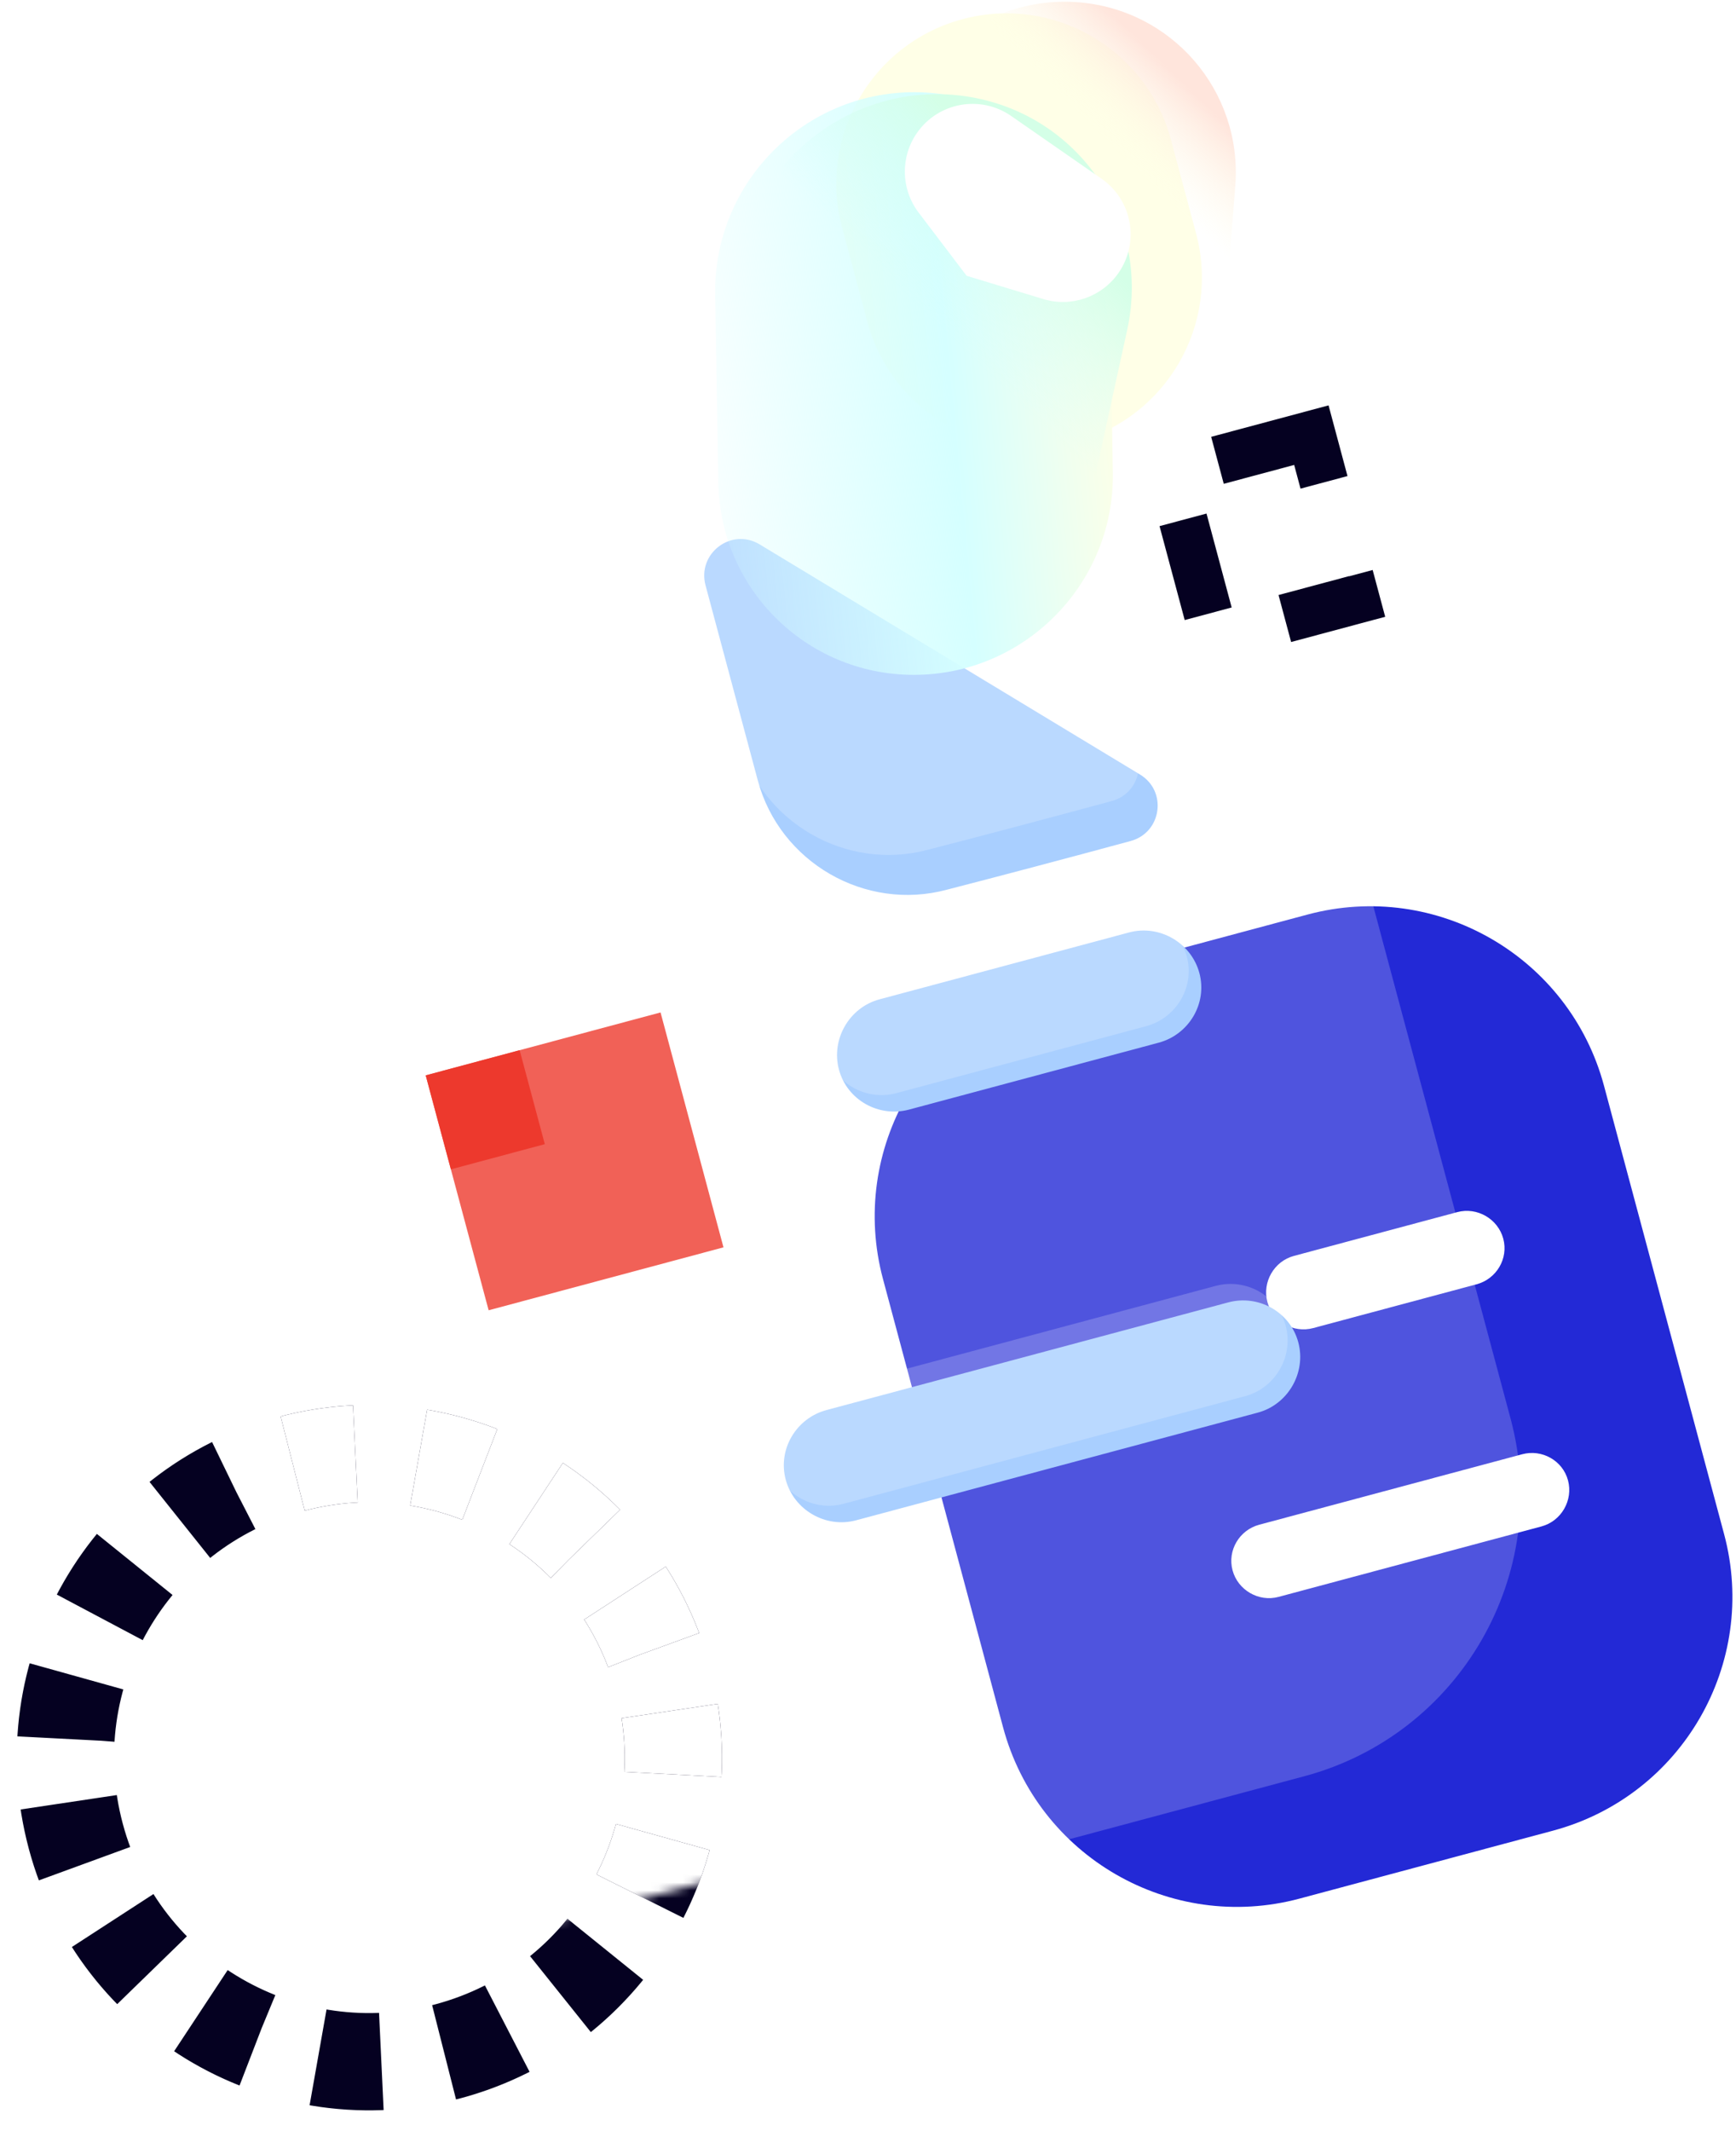
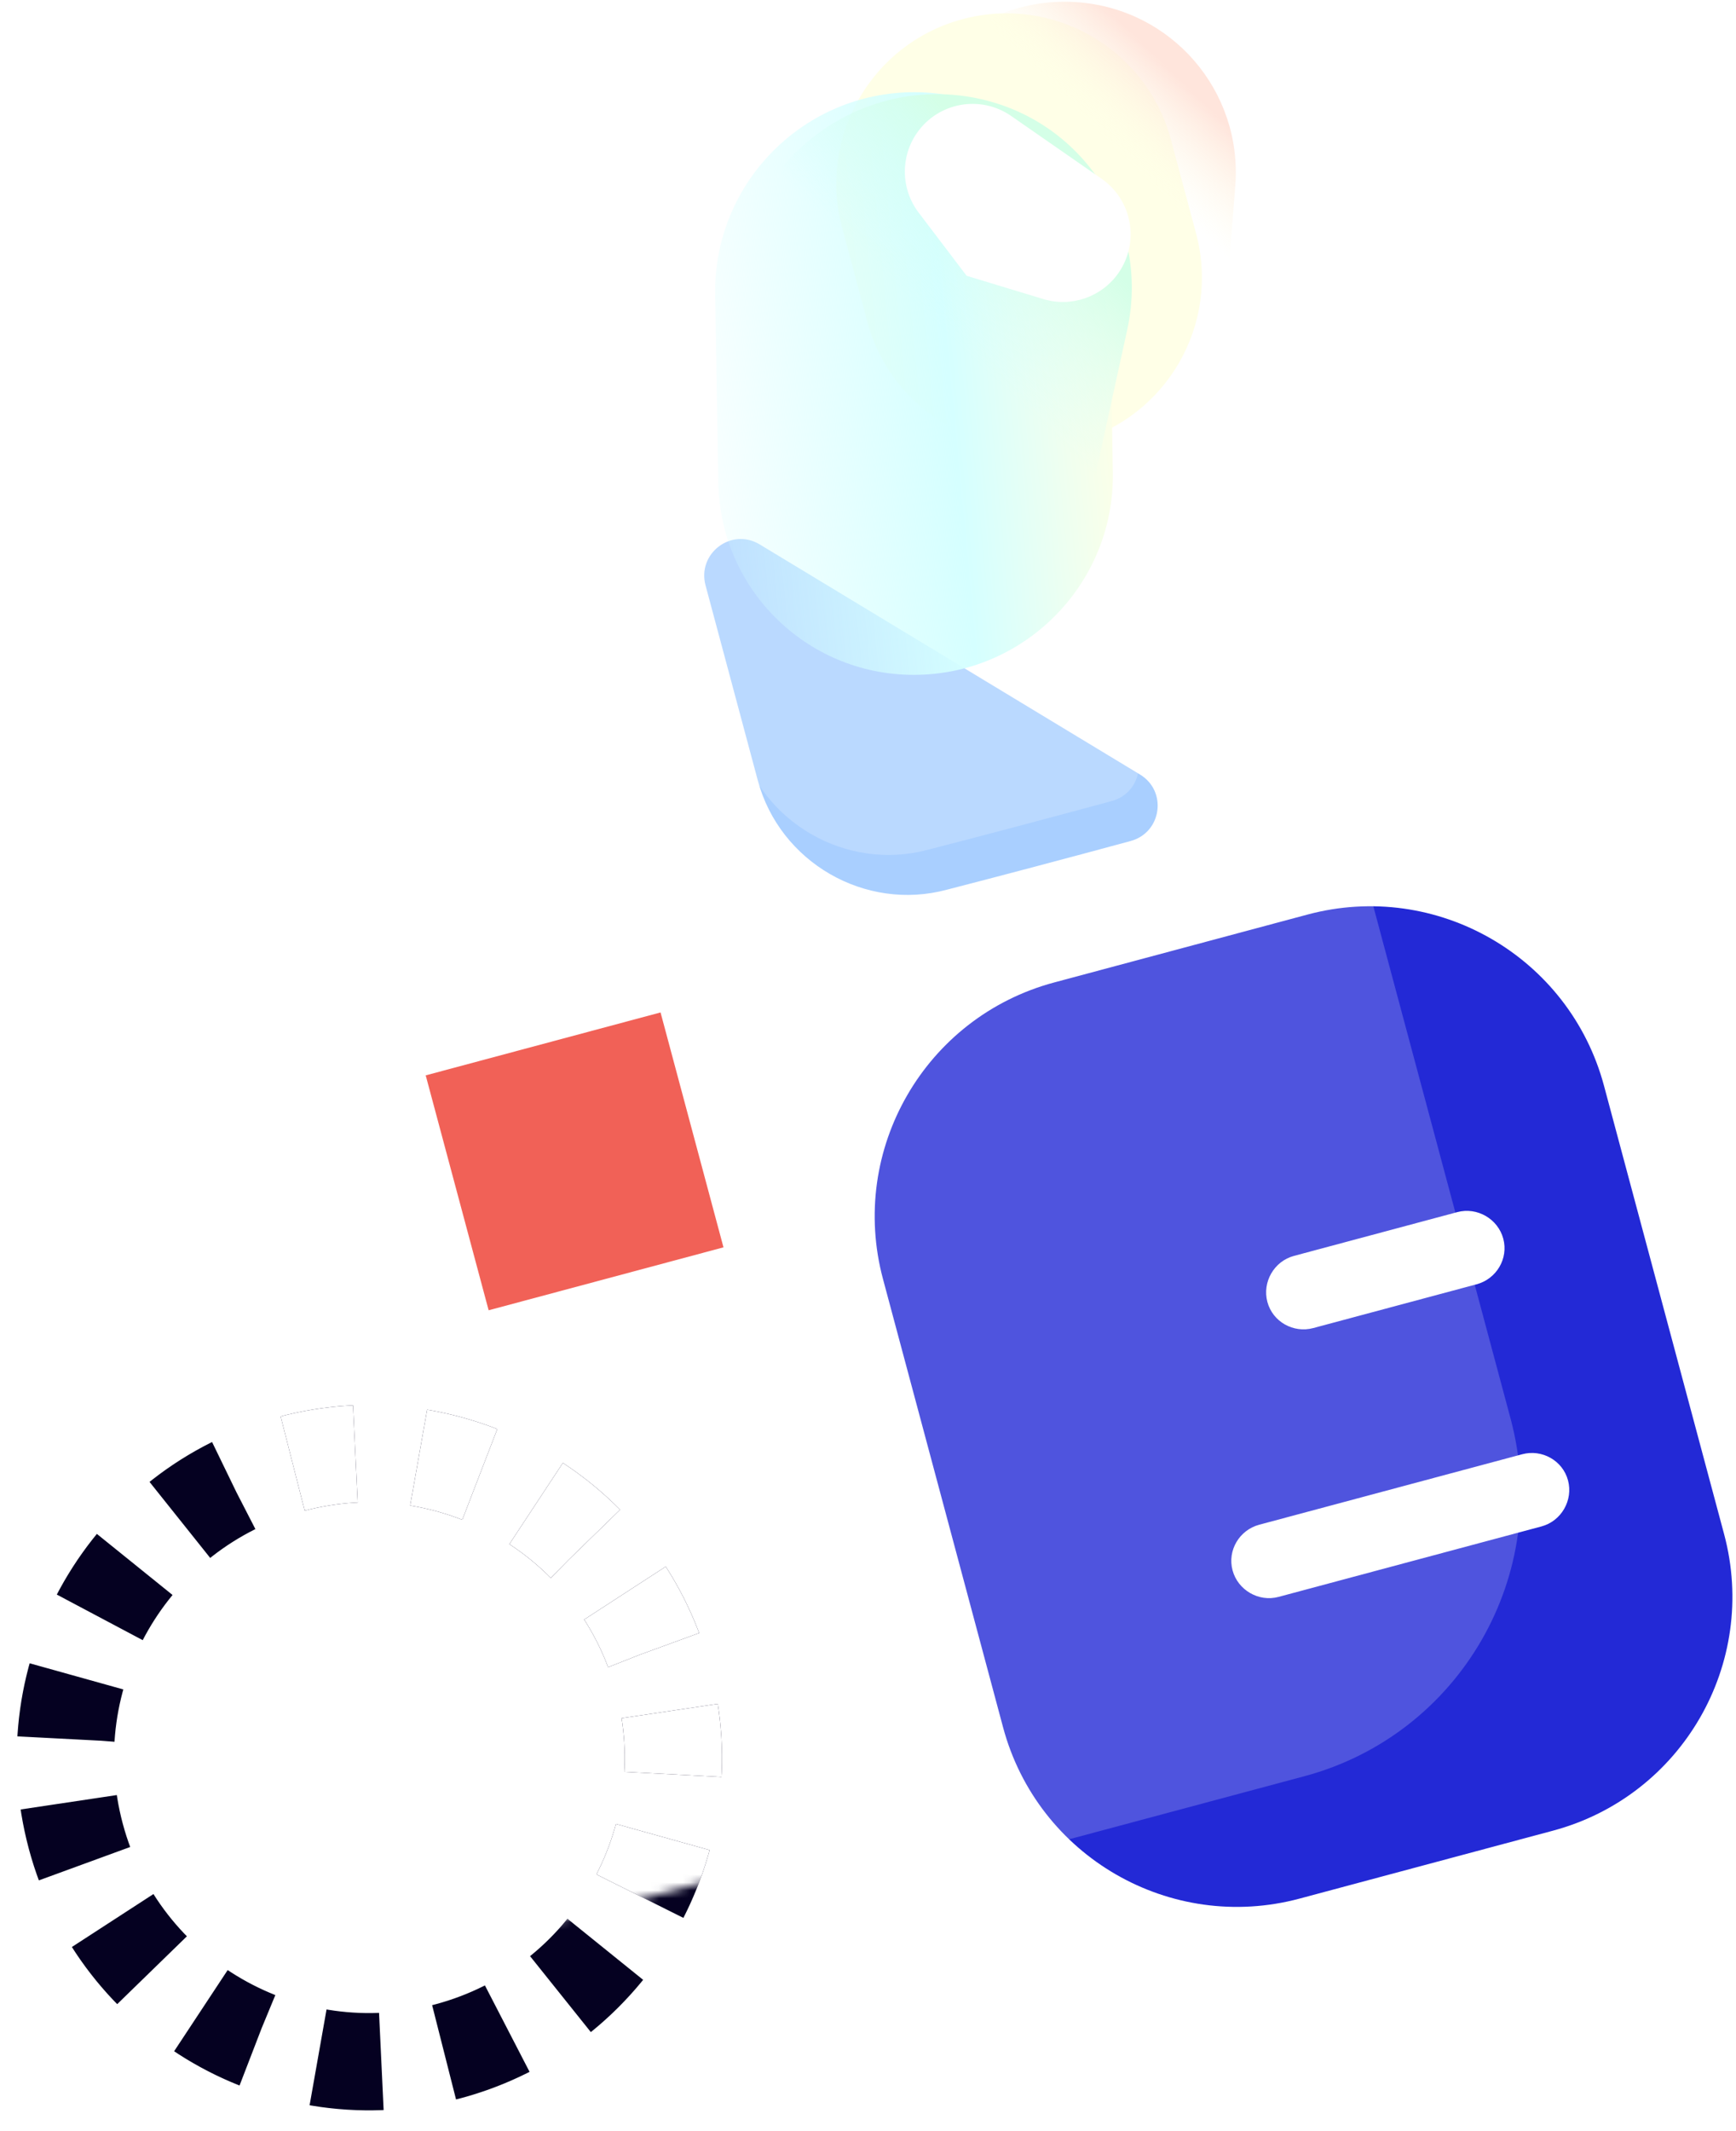
<svg xmlns="http://www.w3.org/2000/svg" width="220" height="270" viewBox="0 0 220 270" fill="none">
  <g clip-path="url(#clip0_2525_24181)">
    <path d="M83.71 128.269L53.949 136.243L61.924 166.004L91.685 158.03L83.71 128.269Z" fill="#ED392D" />
    <path d="M111.9 162.047C107.515 145.68 117.227 128.857 133.594 124.472L165.698 115.869C182.064 111.484 198.887 121.197 203.273 137.563L218.492 194.363C222.878 210.729 213.165 227.552 196.798 231.937L164.694 240.54C148.328 244.925 131.505 235.212 127.119 218.846L111.9 162.047Z" fill="#2329D6" />
    <g filter="url(#filter0_iii_2525_24181)">
      <path fill-rule="evenodd" clip-rule="evenodd" d="M163.975 156.587L184.68 151.039C187.192 150.366 189.834 151.894 190.508 154.41C191.182 156.925 189.642 159.508 187.13 160.181L166.424 165.729C163.913 166.402 161.288 164.936 160.613 162.42C159.939 159.904 161.463 157.26 163.975 156.587ZM195.35 190.858L162.025 199.788C159.513 200.461 156.872 198.932 156.198 196.417C155.523 193.901 157.064 191.318 159.575 190.645L192.9 181.716C195.412 181.043 198.037 182.51 198.711 185.025C199.385 187.541 197.862 190.185 195.35 190.858Z" fill="white" />
    </g>
    <g filter="url(#filter1_iiii_2525_24181)">
      <path d="M8.453 97.397C3.168 77.673 14.873 57.4 34.597 52.115L92.675 36.553C97.411 35.284 102.457 35.948 106.703 38.4L130.26 52L153.817 65.601C158.063 68.052 161.161 72.09 162.43 76.826L188.359 173.593C193.644 193.317 181.939 213.591 162.215 218.876L84.836 239.609C65.112 244.894 44.838 233.189 39.553 213.465L8.453 97.397Z" fill="white" fill-opacity="0.2" />
    </g>
    <g filter="url(#filter2_f_2525_24181)">
-       <path fill-rule="evenodd" clip-rule="evenodd" d="M111.456 126.61L143.093 118.133C146.93 117.105 150.967 119.44 151.997 123.283C153.027 127.127 150.673 131.074 146.836 132.102L115.199 140.579C111.362 141.607 107.35 139.366 106.32 135.522C105.29 131.679 107.619 127.639 111.456 126.61ZM159.394 178.973L108.477 192.616C104.639 193.645 100.603 191.31 99.573 187.466C98.543 183.623 100.896 179.676 104.734 178.648L155.652 165.005C159.489 163.976 163.5 166.217 164.53 170.061C165.56 173.904 163.232 177.945 159.394 178.973Z" fill="#A9CFFF" />
-     </g>
+       </g>
    <g filter="url(#filter3_iii_2525_24181)">
-       <path fill-rule="evenodd" clip-rule="evenodd" d="M109.861 120.658L141.498 112.181C145.335 111.153 149.372 113.488 150.402 117.331C151.431 121.175 149.078 125.121 145.24 126.15L113.604 134.627C109.766 135.655 105.755 133.414 104.725 129.57C103.695 125.727 106.024 121.687 109.861 120.658ZM157.799 173.021L106.881 186.664C103.044 187.692 99.007 185.358 97.978 181.514C96.948 177.67 99.301 173.724 103.139 172.696L154.057 159.052C157.894 158.024 161.905 160.265 162.935 164.109C163.965 167.952 161.637 171.992 157.799 173.021Z" fill="white" fill-opacity="0.2" />
-     </g>
+       </g>
    <g filter="url(#filter4_f_2525_24181)">
      <path d="M119.979 112.724C126.521 111.041 135.598 108.639 143.284 106.55C147.222 105.484 147.962 100.232 144.467 98.124C131.825 90.479 109.208 76.795 96.267 68.969C92.687 66.804 88.329 70.121 89.412 74.162L96.034 98.874C98.812 109.242 109.627 115.498 119.979 112.724Z" fill="#A9CFFF" />
    </g>
    <g filter="url(#filter5_iii_2525_24181)">
      <path d="M117.587 103.796C124.128 102.113 133.206 99.711 140.892 97.621C144.83 96.556 145.57 91.304 142.075 89.196C129.433 81.551 106.816 67.867 93.875 60.041C90.295 57.875 85.937 61.193 87.02 65.234L93.641 89.945C96.42 100.314 107.235 106.57 117.587 103.796Z" fill="white" fill-opacity="0.2" />
    </g>
-     <path d="M65.854 133.053L53.949 136.243L57.139 148.148L69.043 144.958L65.854 133.053Z" fill="#ED392D" />
    <path d="M56.777 259.886C77.323 254.381 89.516 233.263 84.01 212.717C78.505 192.171 57.387 179.978 36.841 185.484C16.295 190.989 4.103 212.107 9.608 232.653C15.113 253.199 36.231 265.391 56.777 259.886Z" stroke="#050121" stroke-width="12.324" stroke-dasharray="8.05 8.05" />
    <mask id="mask0_2525_24181" style="mask-type:alpha" maskUnits="userSpaceOnUse" x="26" y="144" width="92" height="105">
      <path d="M50.611 248.779L26.395 164.359L92.959 144.929L117.573 230.837L50.611 248.779Z" fill="#2329D6" />
    </mask>
    <g mask="url(#mask0_2525_24181)">
      <path d="M56.777 259.886C77.323 254.381 89.516 233.263 84.01 212.717C78.505 192.171 57.387 179.978 36.841 185.484C16.295 190.989 4.103 212.107 9.608 232.653C15.113 253.199 36.231 265.391 56.777 259.886Z" stroke="white" stroke-width="12.324" stroke-dasharray="8.05 8.05" />
    </g>
    <g filter="url(#filter6_f_2525_24181)">
      <path d="M106.724 28.845C103.641 17.339 110.469 5.513 121.974 2.43C133.48 -0.653 145.306 6.175 148.389 17.681L151.579 29.585C154.662 41.091 147.834 52.917 136.328 56C124.823 59.083 112.996 52.255 109.913 40.749L106.724 28.845Z" fill="#FFFFE7" />
    </g>
    <path d="M112.923 20.565C113.869 8.528 124.401 -0.556 136.447 0.274C148.492 1.104 157.49 11.535 156.543 23.572L155.21 40.531C154.943 43.924 151.974 46.485 148.579 46.251L117.254 44.091C113.859 43.857 111.323 40.917 111.589 37.524L112.923 20.565Z" fill="url(#paint0_linear_2525_24181)" />
    <g filter="url(#filter7_f_2525_24181)">
      <path d="M90.632 37.323C90.401 23.513 101.408 12.036 115.215 11.689C129.023 11.341 140.402 22.255 140.632 36.065L141.028 59.859C141.258 73.669 130.252 85.146 116.444 85.493C102.637 85.841 91.257 74.927 91.028 61.117L90.632 37.323Z" fill="url(#paint1_linear_2525_24181)" />
    </g>
    <g style="mix-blend-mode:luminosity">
      <path d="M93.97 31.829C96.916 18.373 110.247 9.691 123.745 12.437C137.244 15.183 145.798 28.318 142.852 41.774L137.69 65.351C134.744 78.807 121.413 87.489 107.915 84.743C94.417 81.996 85.862 68.862 88.808 55.406L93.97 31.829Z" fill="url(#paint2_linear_2525_24181)" />
    </g>
    <g filter="url(#filter8_f_2525_24181)">
      <path d="M116.198 16.85C118.9 12.957 124.247 11.991 128.14 14.693L139.594 22.642C143.484 25.341 144.449 30.683 141.75 34.573C139.629 37.629 135.779 38.968 132.219 37.889L122.5 34.942L116.416 26.934C114.167 23.975 114.079 19.904 116.198 16.85Z" fill="white" />
    </g>
-     <path d="M166.187 55.132L148.33 59.917L153.912 80.75L171.769 75.965L166.187 55.132Z" stroke="#050121" stroke-width="6.162" stroke-dasharray="12.32 12.32" />
  </g>
  <defs>
    <filter id="filter0_iii_2525_24181" x="156.039" y="148.351" width="42.832" height="54.124" filterUnits="userSpaceOnUse" color-interpolation-filters="sRGB">
      <feFlood flood-opacity="0" result="BackgroundImageFix" />
      <feBlend mode="normal" in="SourceGraphic" in2="BackgroundImageFix" result="shape" />
      <feColorMatrix in="SourceAlpha" type="matrix" values="0 0 0 0 0 0 0 0 0 0 0 0 0 0 0 0 0 0 127 0" result="hardAlpha" />
      <feOffset dy="2.529" />
      <feGaussianBlur stdDeviation="5.058" />
      <feComposite in2="hardAlpha" operator="arithmetic" k2="-1" k3="1" />
      <feColorMatrix type="matrix" values="0 0 0 0 1 0 0 0 0 1 0 0 0 0 1 0 0 0 0.3 0" />
      <feBlend mode="normal" in2="shape" result="effect1_innerShadow_2525_24181" />
      <feColorMatrix in="SourceAlpha" type="matrix" values="0 0 0 0 0 0 0 0 0 0 0 0 0 0 0 0 0 0 127 0" result="hardAlpha" />
      <feOffset dy="-2.529" />
      <feGaussianBlur stdDeviation="5.058" />
      <feComposite in2="hardAlpha" operator="arithmetic" k2="-1" k3="1" />
      <feColorMatrix type="matrix" values="0 0 0 0 1 0 0 0 0 1 0 0 0 0 1 0 0 0 0.5 0" />
      <feBlend mode="normal" in2="effect1_innerShadow_2525_24181" result="effect2_innerShadow_2525_24181" />
      <feColorMatrix in="SourceAlpha" type="matrix" values="0 0 0 0 0 0 0 0 0 0 0 0 0 0 0 0 0 0 127 0" result="hardAlpha" />
      <feOffset dy="2.529" />
      <feGaussianBlur stdDeviation="1.264" />
      <feComposite in2="hardAlpha" operator="arithmetic" k2="-1" k3="1" />
      <feColorMatrix type="matrix" values="0 0 0 0 1 0 0 0 0 1 0 0 0 0 1 0 0 0 0.95 0" />
      <feBlend mode="normal" in2="effect2_innerShadow_2525_24181" result="effect3_innerShadow_2525_24181" />
    </filter>
    <filter id="filter1_iiii_2525_24181" x="7.184" y="32.842" width="185.525" height="211.117" filterUnits="userSpaceOnUse" color-interpolation-filters="sRGB">
      <feFlood flood-opacity="0" result="BackgroundImageFix" />
      <feBlend mode="normal" in="SourceGraphic" in2="BackgroundImageFix" result="shape" />
      <feColorMatrix in="SourceAlpha" type="matrix" values="0 0 0 0 0 0 0 0 0 0 0 0 0 0 0 0 0 0 127 0" result="hardAlpha" />
      <feOffset dy="3.081" />
      <feGaussianBlur stdDeviation="6.162" />
      <feComposite in2="hardAlpha" operator="arithmetic" k2="-1" k3="1" />
      <feColorMatrix type="matrix" values="0 0 0 0 1 0 0 0 0 1 0 0 0 0 1 0 0 0 0.3 0" />
      <feBlend mode="normal" in2="shape" result="effect1_innerShadow_2525_24181" />
      <feColorMatrix in="SourceAlpha" type="matrix" values="0 0 0 0 0 0 0 0 0 0 0 0 0 0 0 0 0 0 127 0" result="hardAlpha" />
      <feOffset dy="-3.081" />
      <feGaussianBlur stdDeviation="6.162" />
      <feComposite in2="hardAlpha" operator="arithmetic" k2="-1" k3="1" />
      <feColorMatrix type="matrix" values="0 0 0 0 1 0 0 0 0 1 0 0 0 0 1 0 0 0 0.5 0" />
      <feBlend mode="normal" in2="effect1_innerShadow_2525_24181" result="effect2_innerShadow_2525_24181" />
      <feColorMatrix in="SourceAlpha" type="matrix" values="0 0 0 0 0 0 0 0 0 0 0 0 0 0 0 0 0 0 127 0" result="hardAlpha" />
      <feOffset dy="3.081" />
      <feGaussianBlur stdDeviation="67.784" />
      <feComposite in2="hardAlpha" operator="arithmetic" k2="-1" k3="1" />
      <feColorMatrix type="matrix" values="0 0 0 0 1 0 0 0 0 1 0 0 0 0 1 0 0 0 0.45 0" />
      <feBlend mode="normal" in2="effect2_innerShadow_2525_24181" result="effect3_innerShadow_2525_24181" />
      <feColorMatrix in="SourceAlpha" type="matrix" values="0 0 0 0 0 0 0 0 0 0 0 0 0 0 0 0 0 0 127 0" result="hardAlpha" />
      <feOffset dx="3.081" dy="3.081" />
      <feGaussianBlur stdDeviation="3.081" />
      <feComposite in2="hardAlpha" operator="arithmetic" k2="-1" k3="1" />
      <feColorMatrix type="matrix" values="0 0 0 0 1 0 0 0 0 1 0 0 0 0 1 0 0 0 1 0" />
      <feBlend mode="normal" in2="effect3_innerShadow_2525_24181" result="effect4_innerShadow_2525_24181" />
    </filter>
    <filter id="filter2_f_2525_24181" x="87.007" y="105.566" width="90.092" height="99.618" filterUnits="userSpaceOnUse" color-interpolation-filters="sRGB">
      <feFlood flood-opacity="0" result="BackgroundImageFix" />
      <feBlend mode="normal" in="SourceGraphic" in2="BackgroundImageFix" result="shape" />
      <feGaussianBlur stdDeviation="6.162" result="effect1_foregroundBlur_2525_24181" />
    </filter>
    <filter id="filter3_iii_2525_24181" x="97.735" y="108.075" width="65.443" height="82.696" filterUnits="userSpaceOnUse" color-interpolation-filters="sRGB">
      <feFlood flood-opacity="0" result="BackgroundImageFix" />
      <feBlend mode="normal" in="SourceGraphic" in2="BackgroundImageFix" result="shape" />
      <feColorMatrix in="SourceAlpha" type="matrix" values="0 0 0 0 0 0 0 0 0 0 0 0 0 0 0 0 0 0 127 0" result="hardAlpha" />
      <feOffset dy="3.864" />
      <feGaussianBlur stdDeviation="7.728" />
      <feComposite in2="hardAlpha" operator="arithmetic" k2="-1" k3="1" />
      <feColorMatrix type="matrix" values="0 0 0 0 1 0 0 0 0 1 0 0 0 0 1 0 0 0 0.3 0" />
      <feBlend mode="normal" in2="shape" result="effect1_innerShadow_2525_24181" />
      <feColorMatrix in="SourceAlpha" type="matrix" values="0 0 0 0 0 0 0 0 0 0 0 0 0 0 0 0 0 0 127 0" result="hardAlpha" />
      <feOffset dy="-3.864" />
      <feGaussianBlur stdDeviation="7.728" />
      <feComposite in2="hardAlpha" operator="arithmetic" k2="-1" k3="1" />
      <feColorMatrix type="matrix" values="0 0 0 0 1 0 0 0 0 1 0 0 0 0 1 0 0 0 0.5 0" />
      <feBlend mode="normal" in2="effect1_innerShadow_2525_24181" result="effect2_innerShadow_2525_24181" />
      <feColorMatrix in="SourceAlpha" type="matrix" values="0 0 0 0 0 0 0 0 0 0 0 0 0 0 0 0 0 0 127 0" result="hardAlpha" />
      <feOffset dy="3.864" />
      <feGaussianBlur stdDeviation="1.932" />
      <feComposite in2="hardAlpha" operator="arithmetic" k2="-1" k3="1" />
      <feColorMatrix type="matrix" values="0 0 0 0 1 0 0 0 0 1 0 0 0 0 1 0 0 0 0.95 0" />
      <feBlend mode="normal" in2="effect2_innerShadow_2525_24181" result="effect3_innerShadow_2525_24181" />
    </filter>
    <filter id="filter4_f_2525_24181" x="76.919" y="55.961" width="82.115" height="69.745" filterUnits="userSpaceOnUse" color-interpolation-filters="sRGB">
      <feFlood flood-opacity="0" result="BackgroundImageFix" />
      <feBlend mode="normal" in="SourceGraphic" in2="BackgroundImageFix" result="shape" />
      <feGaussianBlur stdDeviation="6.162" result="effect1_foregroundBlur_2525_24181" />
    </filter>
    <filter id="filter5_iii_2525_24181" x="86.852" y="55.493" width="57.466" height="52.825" filterUnits="userSpaceOnUse" color-interpolation-filters="sRGB">
      <feFlood flood-opacity="0" result="BackgroundImageFix" />
      <feBlend mode="normal" in="SourceGraphic" in2="BackgroundImageFix" result="shape" />
      <feColorMatrix in="SourceAlpha" type="matrix" values="0 0 0 0 0 0 0 0 0 0 0 0 0 0 0 0 0 0 127 0" result="hardAlpha" />
      <feOffset dy="3.864" />
      <feGaussianBlur stdDeviation="7.728" />
      <feComposite in2="hardAlpha" operator="arithmetic" k2="-1" k3="1" />
      <feColorMatrix type="matrix" values="0 0 0 0 1 0 0 0 0 1 0 0 0 0 1 0 0 0 0.3 0" />
      <feBlend mode="normal" in2="shape" result="effect1_innerShadow_2525_24181" />
      <feColorMatrix in="SourceAlpha" type="matrix" values="0 0 0 0 0 0 0 0 0 0 0 0 0 0 0 0 0 0 127 0" result="hardAlpha" />
      <feOffset dy="-3.864" />
      <feGaussianBlur stdDeviation="7.728" />
      <feComposite in2="hardAlpha" operator="arithmetic" k2="-1" k3="1" />
      <feColorMatrix type="matrix" values="0 0 0 0 1 0 0 0 0 1 0 0 0 0 1 0 0 0 0.5 0" />
      <feBlend mode="normal" in2="effect1_innerShadow_2525_24181" result="effect2_innerShadow_2525_24181" />
      <feColorMatrix in="SourceAlpha" type="matrix" values="0 0 0 0 0 0 0 0 0 0 0 0 0 0 0 0 0 0 127 0" result="hardAlpha" />
      <feOffset dy="3.864" />
      <feGaussianBlur stdDeviation="1.932" />
      <feComposite in2="hardAlpha" operator="arithmetic" k2="-1" k3="1" />
      <feColorMatrix type="matrix" values="0 0 0 0 1 0 0 0 0 1 0 0 0 0 1 0 0 0 0.95 0" />
      <feBlend mode="normal" in2="effect2_innerShadow_2525_24181" result="effect3_innerShadow_2525_24181" />
    </filter>
    <filter id="filter6_f_2525_24181" x="81.335" y="-22.959" width="95.633" height="104.348" filterUnits="userSpaceOnUse" color-interpolation-filters="sRGB">
      <feFlood flood-opacity="0" result="BackgroundImageFix" />
      <feBlend mode="normal" in="SourceGraphic" in2="BackgroundImageFix" result="shape" />
      <feGaussianBlur stdDeviation="12.324" result="effect1_foregroundBlur_2525_24181" />
    </filter>
    <filter id="filter7_f_2525_24181" x="72.141" y="-6.806" width="87.377" height="110.793" filterUnits="userSpaceOnUse" color-interpolation-filters="sRGB">
      <feFlood flood-opacity="0" result="BackgroundImageFix" />
      <feBlend mode="normal" in="SourceGraphic" in2="BackgroundImageFix" result="shape" />
      <feGaussianBlur stdDeviation="9.243" result="effect1_foregroundBlur_2525_24181" />
    </filter>
    <filter id="filter8_f_2525_24181" x="111.586" y="10.08" width="34.776" height="31.259" filterUnits="userSpaceOnUse" color-interpolation-filters="sRGB">
      <feFlood flood-opacity="0" result="BackgroundImageFix" />
      <feBlend mode="normal" in="SourceGraphic" in2="BackgroundImageFix" result="shape" />
      <feGaussianBlur stdDeviation="1.541" result="effect1_foregroundBlur_2525_24181" />
    </filter>
    <linearGradient id="paint0_linear_2525_24181" x1="152.518" y1="1.382" x2="90.959" y2="64.659" gradientUnits="userSpaceOnUse">
      <stop offset="0.094" stop-color="#FFE5DC" />
      <stop offset="0.231" stop-color="#FFFFE7" stop-opacity="0" />
    </linearGradient>
    <linearGradient id="paint1_linear_2525_24181" x1="140.497" y1="27.973" x2="79.602" y2="33.759" gradientUnits="userSpaceOnUse">
      <stop stop-color="#FFFFE6" />
      <stop offset="0.361" stop-color="#D5FFFF" />
      <stop offset="0.977" stop-color="#D5FFFF" stop-opacity="0" />
    </linearGradient>
    <linearGradient id="paint2_linear_2525_24181" x1="145.202" y1="36.738" x2="97.375" y2="86.324" gradientUnits="userSpaceOnUse">
      <stop offset="0.015" stop-color="#D4FFE7" />
      <stop offset="0.312" stop-color="#D5FFFF" stop-opacity="0" />
    </linearGradient>
    <clipPath id="clip0_2525_24181">
      <rect width="220" height="270" fill="white" />
    </clipPath>
  </defs>
</svg>